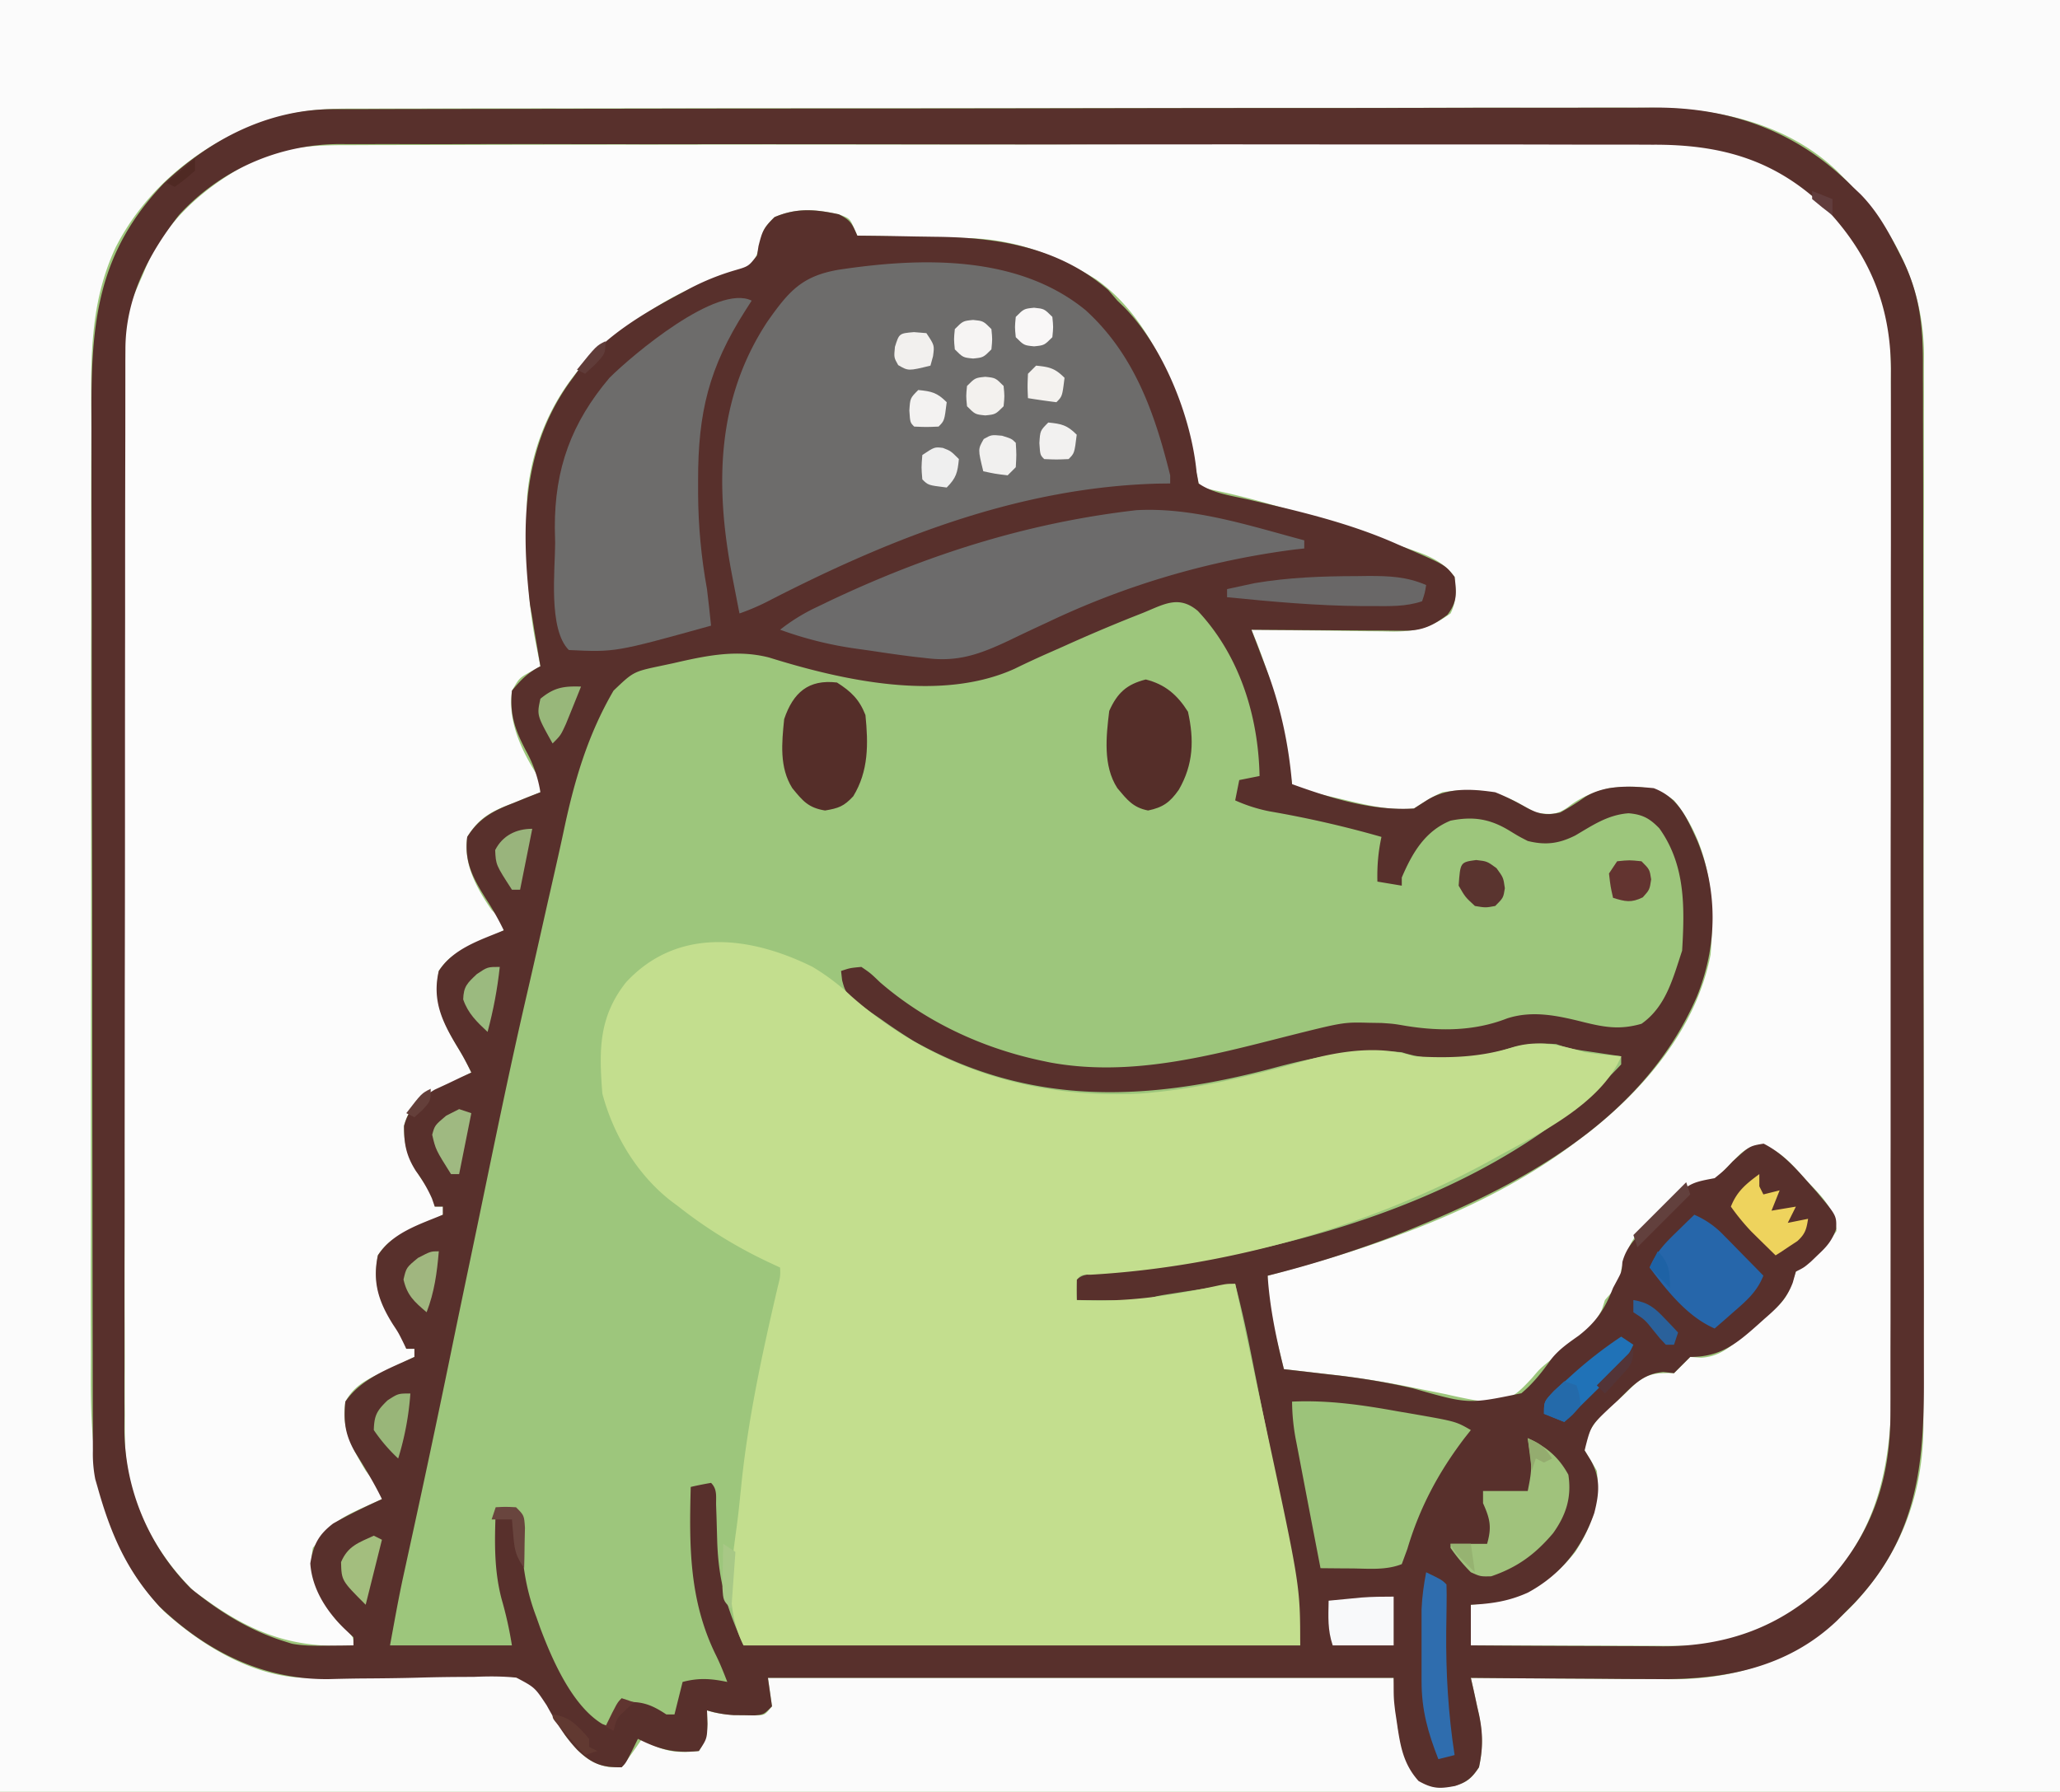
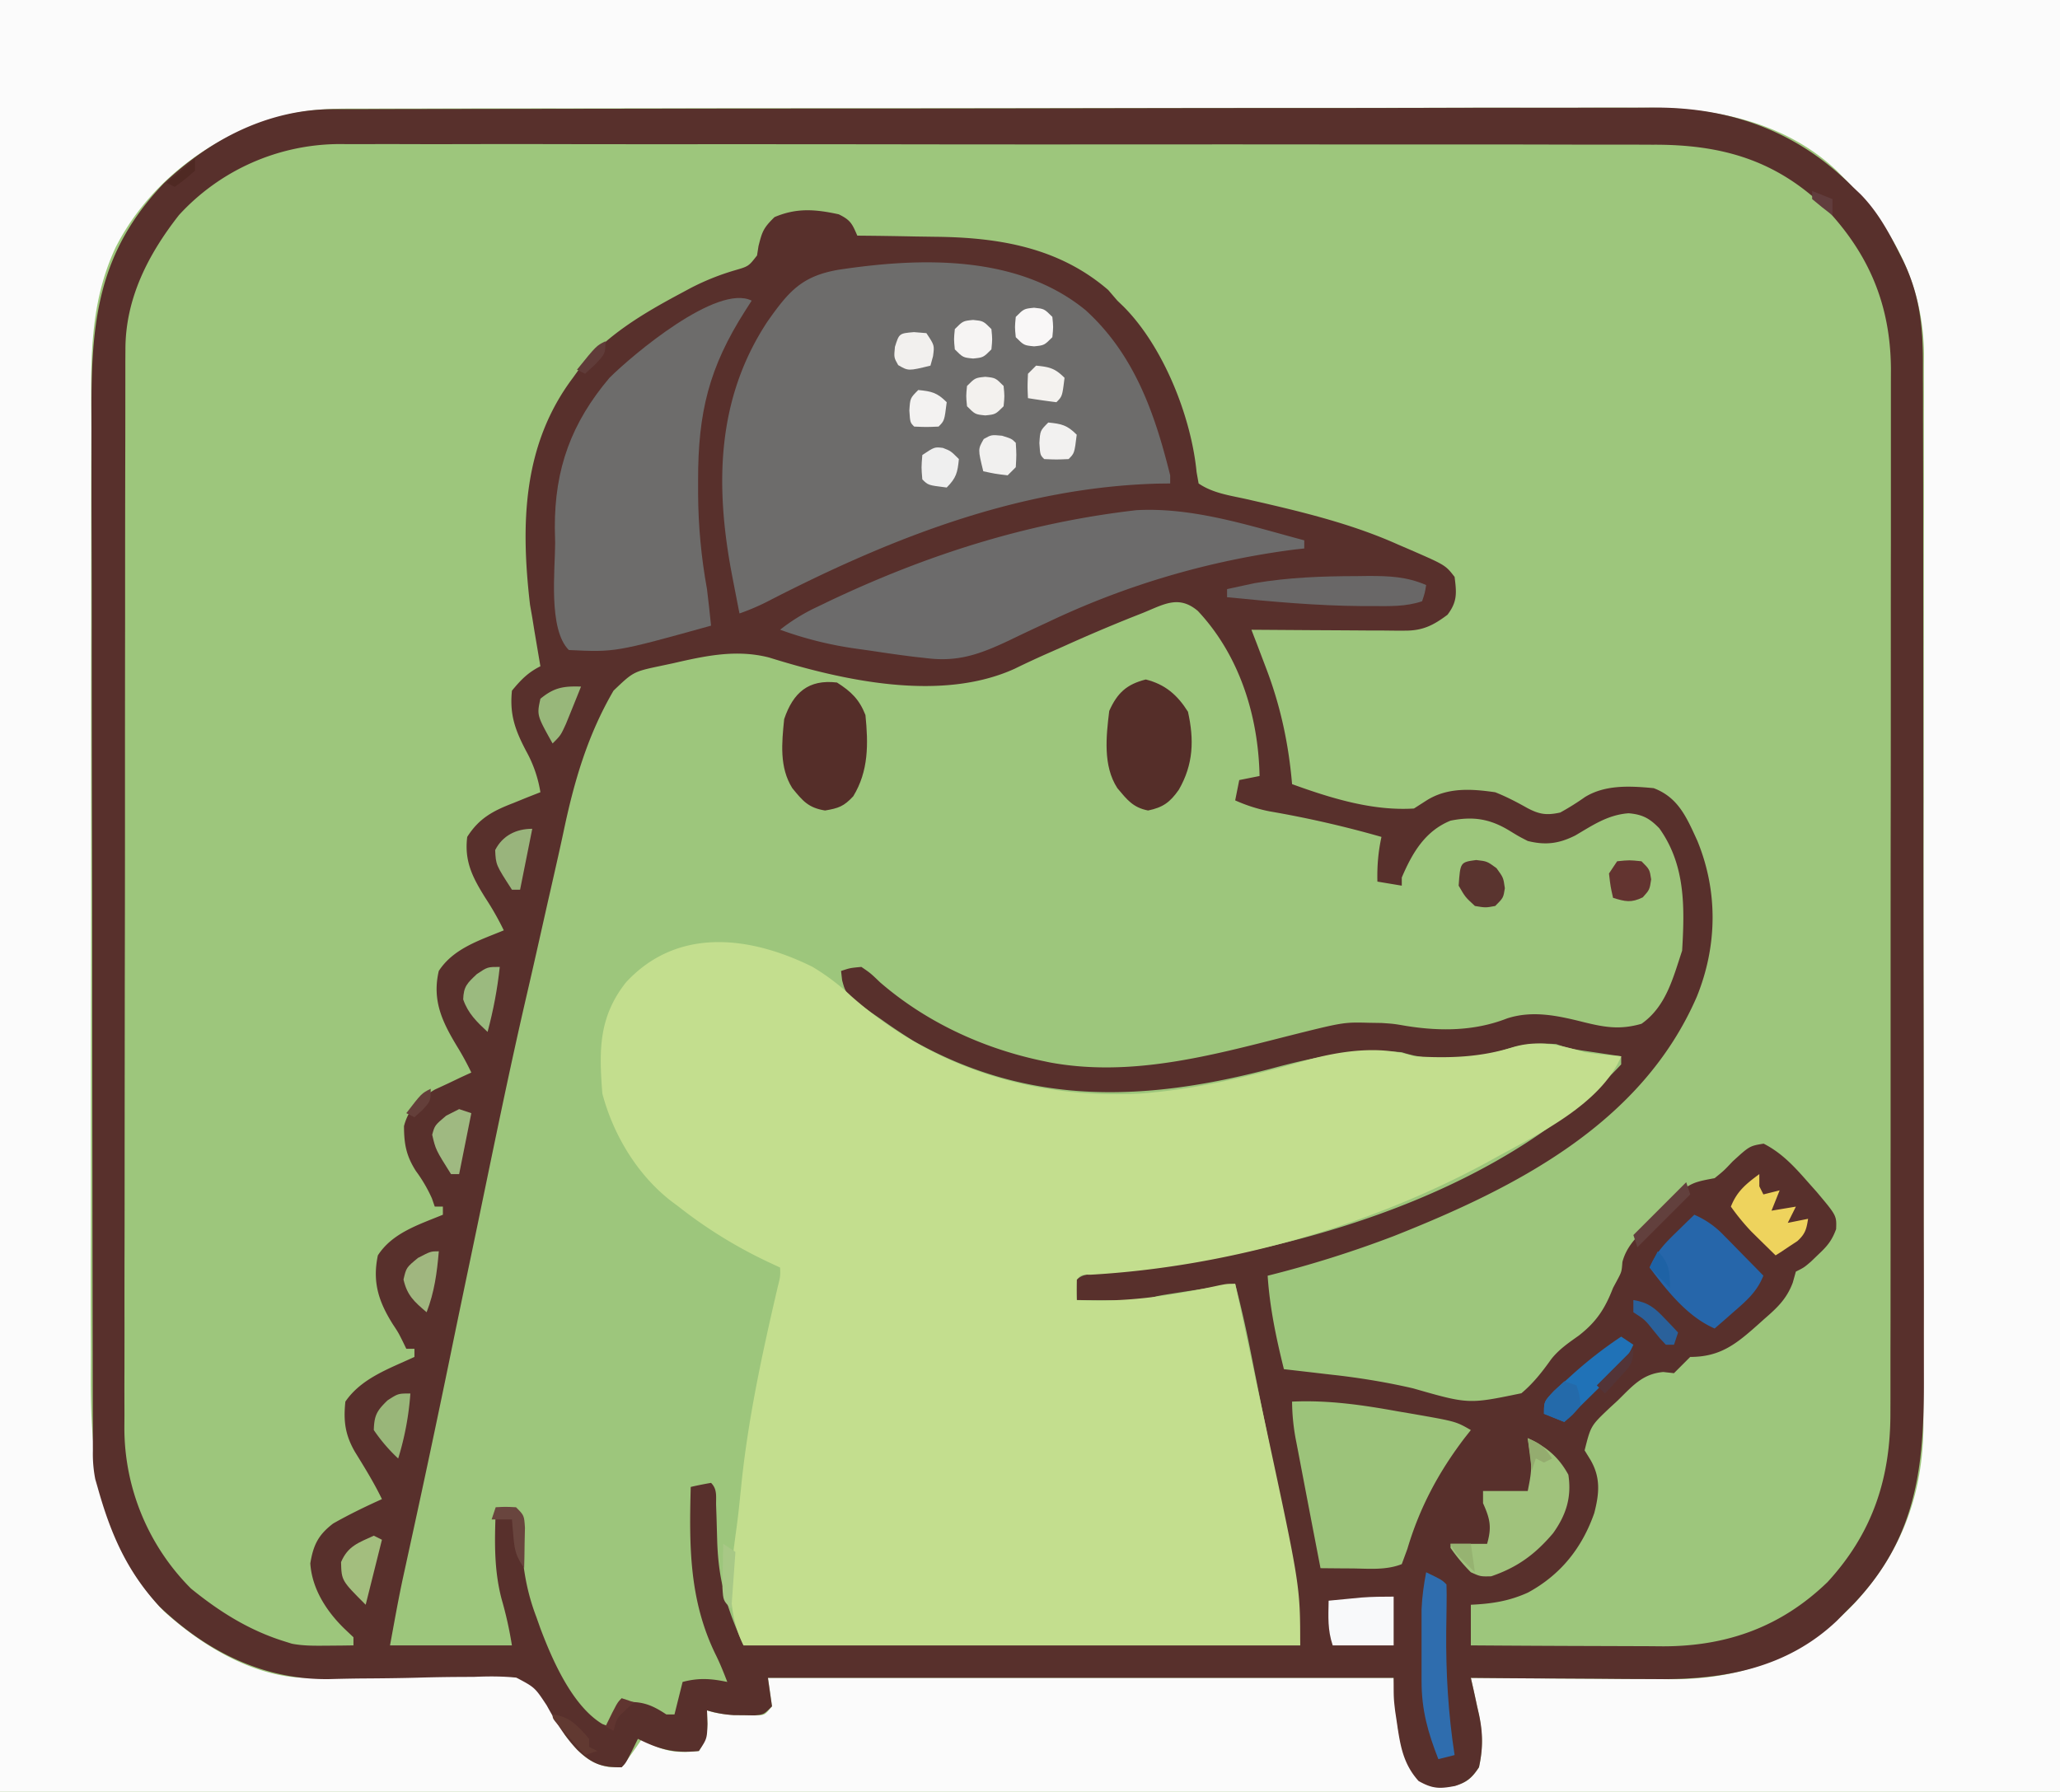
<svg xmlns="http://www.w3.org/2000/svg" display="block" viewBox="0 0 507 441">
  <defs>
    <filter id="a" color-interpolation-filters="sRGB">
      <feColorMatrix type="saturate" values="1" />
    </filter>
  </defs>
  <path fill="#9DC67C" d="M0 0h507v441H0V0z" />
-   <path fill="#FCFCFC" d="m86.95 35.73 4.3-.02 11.76-.02 12.7-.02a14462.09 14462.09 0 0 1 45.13-.05 46258.68 46258.68 0 0 1 57.42-.04h6.25c16.73 0 33.45-.04 50.18-.07 17.19-.04 34.37-.06 51.56-.06 9.64 0 19.29-.01 28.93-.04 8.21-.02 16.43-.03 24.64-.02 4.19.01 8.37.01 12.56-.01 3.84-.02 7.68-.02 11.52 0l6.09-.03c13.5.12 25.57 3.82 36 12.65l2.11 1.73c10.03 9.08 15.9 21.8 17.18 35.17.1 3 .13 5.96.11 8.95l.02 3.43c.02 3.75.01 7.5 0 11.26l.03 8.11c.02 6.57.03 13.13.03 19.7a9816.62 9816.62 0 0 0 .01 20.65v2.33c.03 14.5.02 29.01.02 43.52 0 13.24.01 26.48.05 39.73.03 13.62.05 27.25.04 40.88 0 7.64 0 15.28.03 22.92.02 6.5.02 13 0 19.5l.01 9.94c.11 20.9-1.52 38.34-16.32 54.43-9.87 9.34-22.66 14.9-36.23 14.86h-3.45a4825344.28 4825344.28 0 0 0-7.5-.02 5132 5132 0 0 1-9.97-.02l-10.2-.02L362 405v-10l2.3-.23c9.96-1.26 17.12-4.85 23.41-12.79 4.07-6.27 6.17-12.54 5.29-19.98-.98-1.68-1.98-3.35-3-5 .4-6.53 5.48-9.83 10-14l1.72-1.7c3.52-3.28 5.6-3.4 10.28-3.3l4-4 2.69.19c5.35-.3 8.37-3.76 12.3-7.19l2.77-2.3c5.84-4.82 5.84-4.82 8.24-11.7 1.77-1.91 1.77-1.91 3.93-3.62 2.62-2.1 4.18-3.55 6.07-6.38-.45-5.77-3.89-8.73-7.69-12.75l-1.86-2.07c-2.76-2.96-4.79-4.92-8.6-6.4-3.92.3-5.16 1.79-7.85 4.6-4.38 4.53-4.38 4.53-7.93 5.05-4.24.79-6.36 3.23-9.2 6.26l-1.55 1.57c-5.92 5.82-5.92 5.82-8.32 13.3 0 3.5-1.79 4.83-4 7.44l-.73 2.3c-1.8 3.83-4.58 5.88-7.84 8.51l-3.56 2.96-1.9 1.52c-2.06 1.71-2.06 1.71-3.95 3.94-3.2 3.44-5.35 5.66-10.16 5.99-3.72-.46-7.28-1.18-10.93-2.03l-3.95-.8-6.04-1.21a226.3 226.3 0 0 0-19.82-3l-3.11-.36L316 337c-.68-2.7-1.34-5.41-2-8.12l-.58-2.3c-1.04-4.3-1.65-8.13-1.42-12.58l1.6-.42c25.62-6.83 53.12-16.34 74.4-32.58l2.8-2.1c14.1-11.04 26.68-25.82 30.2-43.9 1.17-13.4-.14-27.23-9-38-5.15-3.82-9.81-3.65-16-3-3.8.93-7.04 2.24-10.13 4.69-2.87 2-4.4 1.82-7.87 1.31-1.54-.8-3.06-1.64-4.57-2.5-6.04-3.2-11.71-3.5-18.43-2.5-2.57 1.1-4.64 2.49-7 4-6.35.6-12.22-.98-18.38-2.44l-3.06-.7c-7.42-1.72-7.42-1.72-8.56-2.86-.3-1.87-.57-3.75-.82-5.62A135.34 135.34 0 0 0 308 155l3.74.06c4.6.08 9.21.12 13.82.16l5.96.08c2.87.05 5.74.07 8.6.1l2.68.05c5.9 0 9.36-1 14.2-4.45 1.54-3.1 1.29-5.6 1-9-3.29-4.55-8.1-5.8-13.2-7.56-.8-.3-1.62-.58-2.45-.88a645.59 645.59 0 0 0-9.6-3.33 361.05 361.05 0 0 0-17.25-5.3l-2.69-.77a197.62 197.62 0 0 0-15.12-3.73C296 120 296 120 295 119c-.44-2.08-.85-4.16-1.24-6.25-3.32-15.76-10.3-34.4-24-44-10.14-6.22-20.29-9.97-32.2-10.16l-2.31-.06-7.24-.15-4.95-.12c-4.02-.1-8.04-.18-12.05-.26l-.84-1.92c-1.04-2.32-1.04-2.32-3.73-3.33-5.72-1.25-10.34-1.64-15.8.69-2.81 2.74-2.94 3.39-3.7 7-.66 2.4-.66 2.4-1.93 4.56-3.05 1.69-6.08 2.7-9.39 3.77-9.6 3.28-17.88 8.76-25.61 15.23l-3.13 2.31c-10 9.35-15.98 22.3-17.15 35.88-.09 3.23-.09 6.45-.04 9.69l.03 3.43c.12 8.05.68 15.8 2.29 23.7l.56 2.85.44 2.14-2.38 1.31c-2.84 1.58-2.84 1.58-4.62 4.7-1.17 7.85 2.7 15.56 7 22v3l-2.93 1.13-3.82 1.55-1.93.74c-4.31 1.78-6.9 3.56-9.32 7.57-1.07 6.58 2.36 12.76 6 18l1.66 1.63C124 227 124 227 124 229l-3 1.43-3.88 1.88-1.97.94c-3.35 1.64-5.04 2.59-7.15 5.75-1.62 8.35 1.72 14.07 6 21 .68 1.33 1.35 2.66 2 4l-2.74 1.4-3.58 1.85-3.55 1.83c-3.55 2.18-5.56 3.83-6.67 7.9-.27 6.56 2.27 10.46 6 15.74C107 295 107 295 107 297h2v2l-3 1.43-3.88 1.88-1.97.94c-3.35 1.64-5.04 2.59-7.15 5.75-1.37 7.18.58 11.97 4.59 17.87 1.4 2.13 1.4 2.13 2.4 5.13h2v2l-2.95 1.4-3.86 1.85-1.94.91c-3.65 1.78-6.26 3.24-8.24 6.84-1.06 6.62 1.69 11.47 5 17 1.3 1.7 2.62 3.37 4 5v2l-2.45 1.1C82.9 374 82.9 374 77 381c-1.2 6.54.82 10.2 4.3 15.7 1.66 2.38 1.66 2.38 3.9 4.47C87 403 87 403 87 405c-14.3.83-24.41-2.73-36-11l-3.25-2.31c-10.12-9.89-16.66-22.94-17.01-37.12-.01-2.05-.02-4.1-.01-6.16l-.02-3.44v-11.4l-.03-8.18-.02-19.9-.01-16.2a36858.48 36858.48 0 0 1-.02-48.46v-2.5c0-13.38-.02-26.76-.05-40.14-.03-13.76-.04-27.51-.04-41.27 0-7.72 0-15.43-.03-23.15-.02-6.57-.02-13.14 0-19.71 0-3.35 0-6.7-.02-10.04-.1-25.68-.1-25.68 4.5-36.02l.95-2.3c5.3-12.42 16.15-21.09 28-26.91 7.74-2.98 14.77-3.08 23-3.06z" />
  <path fill="#FBFBFB" d="M0 0h507v441H0V0zm68 29-2.8.82c-15.48 5.33-29.15 16.23-36.68 30.95-6.8 14.47-6.1 28.96-6.05 44.64l-.03 8.32c-.02 6.73-.02 13.45-.01 20.18v18.78l-.01 4.77c-.02 14.86-.01 29.73 0 44.6.02 13.56 0 27.13-.02 40.7a15009.36 15009.36 0 0 0-.03 46.65v2.36c0 5.45 0 10.91-.02 16.37a3330 3330 0 0 0 0 19.99c.02 3.4.02 6.78 0 10.18-.1 22.06 2.1 41.46 17.97 58.27 9.83 8.88 22.85 16.74 36.4 16.42l3.5-.07 3.76-.07 9.96-.06c3.47-.02 6.93-.06 10.4-.15 22.46-.57 22.46-.57 27.77 2.62 3.51 3.36 5.1 7.24 6.89 11.73 3.09 4 5.79 7.14 10.94 7.94l3.06.06c1.74-2.3 3.4-4.6 5-7l2.5 1.5c4.34 1.86 6.82 1.97 11.5 1.5 2.43-3.64 2.16-5.71 2-10l1.68.49c2.54.56 4.85.68 7.44.7l2.64.04c2.44-.01 2.44-.01 4.24-2.23l-1-7h154l1 12c.97 4.92 2 8.93 5 13 3.42 2.28 5.08 2.18 9.06 1.53 3-.82 4.24-1.94 5.94-4.53 1.18-5.43.78-9.63-.44-14.94l-.45-2.07c-.36-1.67-.73-3.33-1.11-4.99l2.2.02a7083.52 7083.52 0 0 0 31.26.21c4.08.04 8.16.05 12.24.06l3.8.05c17.36 0 31.45-5.37 43.8-17.55 12.51-12.96 18.19-27.83 18.09-45.8l.01-3.52c.02-3.19.01-6.38 0-9.57l.02-10.35c.02-6.75.02-13.5.02-20.24V282.7c.02-14.9.02-29.8 0-44.7 0-13.6 0-27.22.03-40.83l.03-41.99.01-23.55c.02-6.68.02-13.36 0-20.04v-10.21c.02-3.7 0-7.4 0-11.1l.02-3.22C473.36 69.95 465.88 55.9 454 44l-1.93-1.97c-12.96-12.28-30.62-15.66-47.84-15.52l-4.27-.02c-3.86-.01-7.72 0-11.58.02h-12.55c-8.17-.02-16.34 0-24.51.01-9.53.02-19.05.02-28.58.02-17 0-33.98.02-50.98.05-16.48.03-32.96.04-49.44.04h-6.15a54887.94 54887.94 0 0 0-76.26.04 11534.4 11534.4 0 0 0-36.62.04c-3.78 0-7.55 0-11.33.02h-6.02c-6.35.03-11.88.37-17.94 2.27z" />
  <path fill="#58302C" d="m0 0 3.63-.01h3.96l4.23-.01 11.6-.02 12.52-.02L66.18-.1l14.25-.02a76692.54 76692.54 0 0 1 59.7-.04h3.08c16.49-.01 32.98-.04 49.46-.07 16.95-.03 33.89-.05 50.83-.05 9.5 0 19.02-.01 28.52-.04 8.1-.02 16.2-.03 24.3-.02 4.13 0 8.25 0 12.38-.02h11.37l6-.03c18.57.13 34.72 6.23 47.88 19.52l1.9 1.8c4.12 4.21 6.76 8.99 9.41 14.2l1.02 2.02c4.14 8.52 4.96 16.26 4.94 25.63v3.5c.02 3.2.02 6.4.02 9.59a8850.56 8850.56 0 0 1 .04 30.62l.01 16.48.03 46.8v5.09c0 13.62.02 27.24.04 40.86.03 14 .05 28.01.05 42.02 0 7.85 0 15.7.02 23.56.02 6.7.02 13.38.01 20.07l.01 10.23c.1 21.86-1.45 39.67-17.22 56.25l-2.28 2.28-1.94 1.97c-12.34 11.7-27.93 14.53-44.36 14.33l-3.98-.02c-3.46 0-6.9-.04-10.36-.07l-10.62-.06c-6.91-.03-13.83-.08-20.74-.15l.69 3.04c.3 1.34.58 2.68.87 4.03l.46 1.99c.97 4.58 1 8.3-.02 12.94-1.68 2.56-2.95 3.67-5.87 4.6-3.8.74-5.57.72-9-1.22-3.7-4.12-4.47-8.5-5.26-13.88l-.5-3.34c-.37-3.16-.37-3.16-.37-8.16h-154l1 7c-2 2-2 2-4.24 2.23-.87 0-1.74-.02-2.64-.04l-2.61-.02a28.8 28.8 0 0 1-6.51-1.17l.12 3.32c-.12 3.68-.12 3.68-2.12 6.68-5.96.61-9.69-.34-15-3l-1.44 2.94c-1.56 3.06-1.56 3.06-2.56 4.06-4.93.1-7.36-.9-10.94-4.3-3.18-3.4-5.26-6.85-7.49-10.91-2.92-4.43-2.92-4.43-7.48-6.85-3.5-.35-6.84-.34-10.36-.19l-3.85.02c-3.36.02-6.72.08-10.08.18-4.72.13-9.43.17-14.15.2-2.5.03-5 .08-7.5.15-16.21.27-30.19-6.71-41.84-17.8-8.15-8.78-12.14-18.15-15.31-29.5l-.55-1.9a32.28 32.28 0 0 1-.59-6.98l-.01-3v-3.28l-.01-3.5-.02-9.6-.02-10.37-.04-25.02-.01-11.8a52518.2 52518.2 0 0 1-.05-49.42v-2.55c0-13.65-.03-27.3-.07-40.95-.03-14.02-.05-28.04-.05-42.07 0-7.87-.01-15.73-.04-23.6-.02-6.7-.03-13.41-.02-20.12l-.01-10.25c-.11-22.46 1.62-39.52 17.8-56.46C-30.21 7.36-16.1.03 0 0zm-38.05 26.13c-7.55 9.65-13.12 20.49-13.13 32.95l-.02 2.95v3.22a27067898.07 27067898.07 0 0 0-.01 14.89l-.02 8.2a18058.47 18058.47 0 0 0-.03 36.2c-.02 12.86-.03 25.71-.03 38.57v12.51c0 13.42-.02 26.84-.05 40.26l-.04 41.36c0 7.74 0 15.48-.02 23.21-.02 6.6-.02 13.18-.01 19.77l-.01 10.08c-.02 3.65-.01 7.3 0 10.95l-.02 3.19a55.97 55.97 0 0 0 16.39 39.7c6.99 5.69 14.32 10.3 23 13l1.85.58c2.99.57 5.86.5 8.9.48l3.54-.03 2.7-.04v-2l-2.18-2.06c-4.44-4.31-8.02-9.83-8.44-16.12.75-4.58 2-7.05 5.63-9.82 3.9-2.21 7.9-4.15 12-6-1.95-4.05-4.3-7.83-6.66-11.66-2.4-4.18-2.84-7.56-2.34-12.34 3.95-5.78 10.81-8.12 17-11v-2h-2l-.84-1.74c-1.12-2.25-1.12-2.25-2.45-4.26-3.52-5.59-5.1-10.4-3.71-17 3.58-5.55 10.08-7.56 16-10v-2h-2l-.69-2a35.8 35.8 0 0 0-3.94-6.75c-2.4-3.76-2.93-6.66-2.94-11.07 1.14-4.39 3.78-6.7 7.58-8.98l3.24-1.5 3.26-1.56 2.49-1.14a68.63 68.63 0 0 0-3.51-6.44c-3.7-6.13-6.17-11.34-4.5-18.56 3.59-5.55 10.09-7.56 16-10a70.69 70.69 0 0 0-4.5-7.93c-3.13-5-5.25-9-4.5-15.07 2.91-4.59 6.33-6.4 11.26-8.3l1.97-.8c1.58-.65 3.18-1.27 4.78-1.9a30.8 30.8 0 0 0-3.5-10.12c-2.7-5.15-4.11-8.96-3.5-14.88 2.17-2.63 3.94-4.47 7-6l-.4-2.37-.54-3.19-.53-3.13-.53-3.3-.55-3.13c-2.32-19.87-1.85-39.4 10.55-55.88l1.36-1.9c6.53-8.44 16.06-14.02 25.33-18.97l2.08-1.12a60.3 60.3 0 0 1 11.14-4.49c3.33-.97 3.33-.97 5.41-3.64l.36-2.31c.9-3.56 1.19-4.44 3.94-7.13 5.47-2.33 10.09-1.93 15.81-.69 2.96 1.45 3.3 2.35 4.57 5.25l3 .03c3.75.04 7.5.1 11.24.18l4.82.07c15.55.14 30.47 2.55 42.69 13.1l2.25 2.62 1.56 1.5c9.78 9.84 16.62 27.07 17.94 40.7l.5 2.8c3.44 2.36 7.6 2.94 11.62 3.82 12.68 2.89 25.47 5.85 37.38 11.18l2.93 1.26c8.82 3.84 8.82 3.84 11.07 6.74.5 3.96.7 6.09-1.75 9.32-3.52 2.64-6.13 3.94-10.56 3.91h-2.55l-2.72-.03h-2.81a6534.6 6534.6 0 0 0-14.88-.09l-14.73-.1c.4 1.07.82 2.14 1.25 3.25a18582.3 18582.3 0 0 1 2.45 6.45c3.49 9.2 5.47 18.5 6.3 28.3 9.53 3.45 19.76 6.64 30 6l3.12-2c5.16-3.24 11.02-2.85 16.88-2 2.77 1.1 5.26 2.4 7.86 3.86 3 1.6 4.8 1.86 8.14 1.13a63.34 63.34 0 0 0 6.07-3.8c5.04-3.11 11.2-2.74 16.93-2.2 6.1 2.31 8.14 7.28 10.74 12.94 5.14 12.52 4.92 25.93-.13 38.4-13.56 31.22-44.42 46.96-74.52 58.89a270.8 270.8 0 0 1-31.1 9.78c.52 7.88 2.1 15.34 4 23l1.73.2 5.29.61c2.1.25 4.21.5 6.32.73 6.25.75 12.35 1.77 18.48 3.19 13.6 3.9 13.6 3.9 26.63 1.2 2.9-2.43 5.12-5.26 7.3-8.33 1.91-2.45 4.3-4.07 6.82-5.86 4.37-3.4 6.46-6.64 8.44-11.75l1.03-1.92c1.09-2.06 1.09-2.06 1.27-4.45.98-3.7 3.3-5.94 5.88-8.63l1.43-1.53c8.66-9.22 8.66-9.22 15.39-10.47 2.3-1.86 2.3-1.86 4.43-4.12 4.17-3.81 4.17-3.81 7.63-4.38 4.55 2.33 7.6 5.7 10.94 9.5l2.1 2.36c4.93 5.86 4.93 5.86 4.8 9.18-1.03 2.8-2.17 4.18-4.34 6.21l-1.87 1.8c-1.7 1.45-1.7 1.45-3.7 2.45l-.76 2.72c-1.5 4-3.83 6.18-6.98 8.91l-1.56 1.4c-5.4 4.81-9.3 7.97-16.7 7.97l-4 4-2.63-.29c-5.13.45-7.6 3.48-11.18 6.98l-2.06 1.9c-4.6 4.36-4.6 4.36-6.12 10.41l1.43 2.32c2.57 4.4 2.17 8.34.95 13.1-3 8.6-8.29 15.22-16.32 19.58-4.7 2.13-8.93 2.76-14.06 3v10a6373.48 6373.48 0 0 0 31.97.16l11.68.04 3.64.03c15.73 0 29.1-4.78 40.52-15.84 11.1-12.1 15.5-25.58 15.45-41.78l.01-3.43V306l.02-8.13.01-19.78v-18.41l.01-4.67v-43.65c0-13.3 0-26.6.03-39.9.02-13.66.02-27.33.02-41 0-7.67 0-15.33.02-23V67.04l.01-3.14c-.11-15.67-5.36-28.2-16.1-39.54-12.31-11.94-25.74-15.7-42.63-15.61l-4.31-.02h-11.77L295.8 8.7a6889 6889 0 0 0-24.9-.01h-23.15l-5.86-.01c-18.3-.02-36.6-.01-54.9 0-16.74.01-33.47 0-50.2-.03-17.2-.02-34.4-.03-51.6-.02-9.64 0-19.29 0-28.94-.02-8.21-.02-16.42-.02-24.64 0-4.18.01-8.37.01-12.56 0a1333 1333 0 0 0-11.52 0c-2.03.01-4.07 0-6.1-.02a53.8 53.8 0 0 0-39.48 17.53zm236.94 98-2.41.95a408.75 408.75 0 0 0-16.84 7.18l-4.53 2c-2.52 1.13-5 2.28-7.48 3.5-18.19 8.22-42.13 2.91-60.41-2.79-8.06-2.06-15.62-.42-23.58 1.41l-2.96.63c-6.83 1.44-6.83 1.44-11.73 6.12-6.43 11.04-9.73 22.43-12.33 34.85-.9 4.2-1.85 8.39-2.8 12.57l-.45 1.99-.46 2-2.28 10.14c-.96 4.27-1.93 8.55-2.92 12.82-4.42 19.02-8.3 38.17-12.27 57.3l-1.97 9.43c-1.64 7.82-3.27 15.65-4.87 23.48a3699 3699 0 0 1-9.94 46.77l-.98 4.5-.44 2c-1.24 5.7-2.24 11.4-3.3 17.15h30a93.17 93.17 0 0 0-2.55-11.44c-1.88-7.24-1.71-14.13-1.44-21.56 1.67-.04 3.33-.04 5 0 1.9 1.9 1.27 5.4 1.37 7.94.36 6.42 1.34 12.05 3.63 18.06l1 2.82c2.95 7.81 7.86 19.1 15.28 23.55l1.72.63 3-6c4.73-.33 7.08.4 11 3h2l2-8c3.98-1.05 6.98-.84 11 0-.9-2.32-1.8-4.61-2.92-6.84-6.48-13.32-6.47-26.7-6.08-41.16a88.4 88.4 0 0 1 5-1c1.61 1.61 1.18 3.4 1.25 5.63l.1 2.89.17 6c.35 9.86 2.35 16.2 6.48 25.48h137a638.52 638.52 0 0 0-8.96-56.14 4716.32 4716.32 0 0 1-2.98-14.87l-.54-2.68a295.6 295.6 0 0 0-3.52-15.3l-9.25 1.43-2.65.4-2.55.4-2.35.37c-2.19.36-2.19.36-4.24.93-3.36.79-6.79.56-10.21.52h-2.26l-5.5-.06a99.98 99.98 0 0 1 0-5c1.69-1.68 3.86-1.34 6.12-1.54 43.87-4.02 96.83-18.14 127.89-51.46v-2l-2.74-.4-3.57-.54-3.55-.52c-3.14-.54-3.14-.54-6.14-1.54-4.81-.34-8.4.03-13 1.5-7.54 2.25-17.46 3.01-25 .5-11.3-.9-21.16 1.07-32 4-31 8.18-59.61 9.3-88.13-6.76a143.3 143.3 0 0 1-7.87-5.24l-2.64-1.82c-6.17-4.47-6.17-4.47-7.1-7.89l-.26-2.29c2.21-.74 2.21-.74 5-1 2.23 1.52 2.23 1.52 4.62 3.81 11.2 9.68 24.95 16.08 39.38 19.2l2.38.5c19.94 3.68 39.44-1.63 58.62-6.5 13.65-3.42 13.65-3.42 19.94-3.26l3.09.05c2.97.2 2.97.2 5.9.7 8.49 1.38 16.95 1.32 24.98-1.82 6.28-2.04 12.48-.68 18.72.88 5.34 1.32 9.05 1.96 14.37.44 6.06-4.26 7.75-11.26 10-18 .63-10.66.85-21.08-5.62-30.12-2.4-2.47-4.14-3.41-7.57-3.7-5.1.38-8.79 2.93-13.11 5.47-4.04 2.02-7.32 2.44-11.7 1.35-2.2-1.13-2.2-1.13-4.44-2.5-4.85-2.96-8.97-3.62-14.56-2.5-6.28 2.55-9.43 7.97-12 14v2l-6-1c-.09-3.84.19-7.25 1-11a260.33 260.33 0 0 0-27.54-6.29 38.97 38.97 0 0 1-8.46-2.7l1-5 5-1c-.3-14.78-4.92-29.68-15.19-40.63-4.83-4.09-8.56-1.48-13.87.62z" filter="url(#a)" transform="translate(82.05 26.87)" />
-   <path fill="#C3DE8E" d="M200 238a55.29 55.29 0 0 1 9.5 7.19c19.89 17.59 44.6 25.28 70.84 24 13.77-.98 27.62-4.3 40.86-8.11 8.34-2.37 18.4-3.88 26.8-1.08 8.62.51 16.32.3 24.6-2.32 6.16-1.74 11.38-.48 17.4 1.32 3 .44 5.99.74 9 1-4.94 11.78-20.44 19.17-31 25l-2.29 1.26c-29.23 15.8-64.15 25.62-97.28 27.5-2.38-.03-2.38-.03-3.43 1.24a99.98 99.98 0 0 0 0 5c12.17.62 23.22-1.04 35.1-3.63 1.9-.37 1.9-.37 3.9-.37 1.58 7.32 3.15 14.65 4.71 21.97.95 4.46 1.92 8.91 2.88 13.36C320 390.43 320 390.43 320 405H183c-5.18-10.36-2.62-21.1-1.3-32.3.3-2.71.58-5.43.85-8.14 1.74-16.21 5.16-31.92 8.86-47.78.66-2.63.66-2.63.59-4.78l-2.68-1.25A114.55 114.55 0 0 1 167 297l-1.99-1.49c-8.28-6.52-14.06-16.2-16.76-26.32-.83-10.59-.95-18.81 5.81-27.38 12.7-13.76 30.68-11.39 45.94-3.81z" />
+   <path fill="#C3DE8E" d="M200 238a55.29 55.29 0 0 1 9.5 7.19c19.89 17.59 44.6 25.28 70.84 24 13.77-.98 27.62-4.3 40.86-8.11 8.34-2.37 18.4-3.88 26.8-1.08 8.62.51 16.32.3 24.6-2.32 6.16-1.74 11.38-.48 17.4 1.32 3 .44 5.99.74 9 1-4.94 11.78-20.44 19.17-31 25l-2.29 1.26c-29.23 15.8-64.15 25.62-97.28 27.5-2.38-.03-2.38-.03-3.43 1.24a99.98 99.98 0 0 0 0 5c12.17.62 23.22-1.04 35.1-3.63 1.9-.37 1.9-.37 3.9-.37 1.58 7.32 3.15 14.65 4.71 21.97.95 4.46 1.92 8.91 2.88 13.36C320 390.43 320 390.43 320 405H183c-5.18-10.36-2.62-21.1-1.3-32.3.3-2.71.58-5.43.85-8.14 1.74-16.21 5.16-31.92 8.86-47.78.66-2.63.66-2.63.59-4.78l-2.68-1.25A114.55 114.55 0 0 1 167 297l-1.99-1.49c-8.28-6.52-14.06-16.2-16.76-26.32-.83-10.59-.95-18.81 5.81-27.38 12.7-13.76 30.68-11.39 45.94-3.81" />
  <path fill="#6D6C6B" d="M267.2 76.36c11.97 10.9 17 25.3 20.8 40.64v2l-3.06.04c-33.92.94-65.18 13.22-95.01 28.48A56.13 56.13 0 0 1 182 151a2384.55 2384.55 0 0 1-1.85-9.52c-4.17-21.85-3.88-43.31 8.8-62.43 5.2-7.37 8.4-11.08 17.36-12.64 20.28-3.07 44.16-3.77 60.89 9.95z" />
  <path fill="#6D6C6B" d="m185 74-1.6 2.5c-8.94 14.01-11.6 25.07-11.59 41.69v3.34c.06 8.03.76 15.57 2.19 23.47.38 3 .69 6 1 9-23.57 6.55-23.57 6.55-35 6-5.12-5.12-3.37-19.76-3.37-26.38l-.08-3.7c-.05-14.6 4.11-25.87 13.45-36.92 5.54-5.53 26.5-23.25 35-19z" />
  <path fill="#6C6B6B" d="M279.65 125.58c14.02-.78 27.93 3.84 41.35 7.42v2l-2.36.26a200.64 200.64 0 0 0-60.93 17.97c-3.2 1.47-6.37 2.97-9.53 4.5-7.07 3.32-12.4 5.25-20.18 4.27l-3.16-.35c-3.47-.43-6.93-.93-10.4-1.46l-3.54-.5A91.25 91.25 0 0 1 192 155a46.09 46.09 0 0 1 8.86-5.49c.94-.45 1.89-.9 2.86-1.38 24.39-11.59 49-19.44 75.93-22.55z" />
  <path fill="#9CC37A" d="M318 345c8.88-.4 17.21.8 25.94 2.38l3.94.67c10.43 1.83 10.43 1.83 14.12 3.95l-1.54 1.95c-6.4 8.41-11.07 17.14-14.08 27.3L345 385c-3.89 1.54-8.13 1.11-12.25 1.06l-2.26-.01L325 386a8865.24 8865.24 0 0 1-5.47-28.52l-.46-2.39A52.37 52.37 0 0 1 318 345z" />
  <path fill="#552E29" d="M206 168c3.49 2.22 5.5 4.17 7 8 .72 7.14.79 13.78-3 20-2.32 2.48-3.58 2.93-6.94 3.5-4.11-.67-5.46-2.32-8.06-5.5-3.22-5.13-2.59-11.18-2-17 2.21-6.52 5.98-9.84 13-9zm76-.75c4.77 1.2 7.77 3.8 10.38 7.94 1.54 6.93 1.34 12.95-2.24 19.18-2.16 3.1-3.9 4.37-7.58 5.13-3.72-.73-5.16-2.64-7.56-5.5-3.57-5.5-2.76-12.75-2-19 1.98-4.44 4.3-6.57 9-7.75z" />
  <path fill="#2666AA" d="M417 299a22.02 22.02 0 0 1 7.23 5.04l1.74 1.76 1.78 1.82 1.82 1.86c1.48 1.5 2.96 3 4.43 4.52-1.55 3.88-4 6.03-7.13 8.75l-2.75 2.42L422 327c-6.7-2.91-11.7-9.27-16-15 1.54-3.68 3.78-5.99 6.63-8.75l2.47-2.42L417 299z" />
  <path fill="#A0C27C" d="M376 354c4.5 2.04 7.62 4.61 10 9 .85 5.53-.54 9.88-3.75 14.38-4.37 5.16-8.77 8.42-15.25 10.62-2.63.06-2.63.06-5-1a44.4 44.4 0 0 1-5-6v-1h9c1.18-4.12.73-6.14-1-10v-3h11c.78-3.91 1.12-5.66.56-9.31L376 354z" />
  <path fill="#696767" d="m333.75 141.81 3.04-.04c5.13 0 9.4.16 14.21 2.23-.31 1.93-.31 1.93-1 4-4.1 1.36-7.9 1.19-12.19 1.18h-2.76C324 149.1 313 148.09 302 147v-2l4.37-.94 2.47-.53c8.28-1.4 16.52-1.71 24.91-1.72z" />
  <path fill="#2F6DAE" d="M351 387c3.88 1.88 3.88 1.88 5 3 .06 1.66.06 3.31.03 4.97l-.04 3.15-.05 3.38c-.1 10.33.49 20.3 2.06 30.5l-4 1c-2.57-6.58-4.13-12.05-4.13-19.18v-17.74c.13-3.1.55-6.03 1.13-9.08z" />
  <path fill="#F8F9FA" d="M343 393v12h-15c-1.28-3.85-1.07-6.95-1-11l5.19-.5 2.92-.28c2.62-.2 5.26-.22 7.89-.22z" />
  <path fill="#EED35D" d="M433 289v3l1 2 4-1-2 5 6-1-2 4 5-1c-.39 2.54-.7 3.73-2.63 5.48l-1.93 1.27-1.94 1.3-1.5.95a1203.7 1203.7 0 0 1-5.96-5.86A55 55 0 0 1 426 297c1.5-3.8 3.76-5.61 7-8z" />
  <path fill="#2072B7" d="m399 329 3 2a23.16 23.16 0 0 1-5.48 7.67l-2.03 2.01-2.12 2.07c-.7.7-1.4 1.4-2.14 2.11L385 350l-5-2c0-3 0-3 2.38-5.52 1.05-.96 2.11-1.91 3.18-2.85l1.66-1.5A103 103 0 0 1 399 329z" />
  <path fill="#5A342F" d="M363.31 211.69c2.69.31 2.69.31 5 2 1.69 2.31 1.69 2.31 2.06 4.94C370 221 370 221 368 223c-2.38.44-2.38.44-5 0-2.38-2.19-2.38-2.19-4-5 .4-5.78.4-5.78 4.31-6.31z" />
  <path fill="#A3BE7E" d="m92 378 2 1-4 16c-5.95-5.95-5.95-5.95-6.06-10.5 1.67-3.93 4.23-4.75 8.06-6.5z" />
  <path fill="#99B679" d="M101 343a71.23 71.23 0 0 1-3 16 40.77 40.77 0 0 1-6-7c.1-3.62.75-4.76 3.38-7.31C98 343 98 343 101 343z" />
  <path fill="#9BBA7F" d="M123 238c-.59 5.5-1.57 10.65-3 16-2.63-2.46-4.82-4.55-6-8 .1-3.21 1-4 3.38-6.25C120 238 120 238 123 238z" />
  <path fill="#9FB981" d="m113 273 3 1-3 15h-2c-3.77-6-3.77-6-4.63-9.69.63-2.31.63-2.31 3.44-4.69L113 273z" />
  <path fill="#633430" d="M398 212c3-.31 3-.31 6 0 2 2 2 2 2.38 4.44-.38 2.56-.38 2.56-2.07 4.44-2.88 1.4-4.3 1.04-7.31.12-.63-2.81-.63-2.81-1-6l2-3z" />
  <path fill="#99B47C" d="m131 204-3 15h-2c-3.96-6.12-3.96-6.12-4.13-9.75 1.79-3.56 5.16-5.25 9.13-5.25z" />
  <path fill="#A0B67F" d="M108 308c-.45 5.27-1.08 10.02-3 15-3.03-2.58-4.8-4.12-5.69-8.06.69-2.94.69-2.94 3.56-5.31C106 308 106 308 108 308z" />
  <path fill="#98B77A" d="M143 169a1140.54 1140.54 0 0 1-3.71 9.18C138 181 138 181 136 183c-3.88-6.95-3.88-6.95-3-11 3.38-2.8 5.73-3.14 10-3z" />
  <path fill="#F1F0EF" d="M246.62 107.25C249 108 249 108 250 109c.18 2.94.18 2.94 0 6l-2 2c-3.13-.38-3.13-.38-6-1-1.33-5.43-1.33-5.43.12-7.94 1.88-1.06 1.88-1.06 4.5-.81z" />
  <path fill="#F2F0EE" d="M224.94 81.75 228 82c2 3 2 3 1.63 5.69L229 90c-5.43 1.33-5.43 1.33-7.94-.13-1.06-1.87-1.06-1.87-.8-4.5 1.04-3.31 1.04-3.31 4.68-3.62z" />
  <path fill="#EFEFEF" d="M232.06 110.25C234 111 234 111 236 113c-.33 3.3-.63 4.62-3 7-4.56-.56-4.56-.56-6-2-.25-2.94-.25-2.94 0-6 3-2 3-2 5.06-1.75z" />
  <path fill="#F3F1EE" d="M242.5 92.75C245 93 245 93 247 95c.25 2.5.25 2.5 0 5-2 2-2 2-4.5 2.25C240 102 240 102 238 100c-.25-2.5-.25-2.5 0-5 2-2 2-2 4.5-2.25z" />
  <path fill="#F6F4F3" d="M239.5 78.75C242 79 242 79 244 81c.25 2.5.25 2.5 0 5-2 2-2 2-4.5 2.25C237 88 237 88 235 86c-.25-2.5-.25-2.5 0-5 2-2 2-2 4.5-2.25z" />
  <path fill="#F9F7F7" d="M254.5 75.75C257 76 257 76 259 78c.25 2.5.25 2.5 0 5-2 2-2 2-4.5 2.25C252 85 252 85 250 83c-.25-2.5-.25-2.5 0-5 2-2 2-2 4.5-2.25z" />
  <path fill="#F2F1F0" d="M258 104c3.3.33 4.62.62 7 3-.56 4.56-.56 4.56-2 6-3 .13-3 .13-6 0-1-1-1-1-1.19-3.94C256 106 256 106 258 104z" />
  <path fill="#F3F2F1" d="M226 96c3.3.33 4.62.62 7 3-.56 4.56-.56 4.56-2 6-3 .13-3 .13-6 0-1-1-1-1-1.19-3.94C224 98 224 98 226 96z" />
  <path fill="#F4F2EF" d="M255 90c3.3.33 4.62.62 7 3-.56 4.56-.56 4.56-2 6a176.8 176.8 0 0 1-7-1c-.13-2.88-.13-2.88 0-6l2-2z" />
  <path fill="#246AAA" d="m385 340 3 1c.75 2.25.75 2.25 1 5-1.94 2.31-1.94 2.31-4 4l-5-2c0-3 0-3 2.5-5.69L385 340z" />
  <path fill="#62403D" d="m415 291 1 3-13 13-1-3 13-13z" />
  <path fill="#2A619B" d="M402 320c3.63.57 5.26 1.92 7.75 4.56l1.86 1.94L413 328l-1 3h-2c-1.44-1.5-1.44-1.5-3-3.44-2.15-2.71-2.15-2.71-5-4.56v-3z" />
  <path fill="#69453E" d="M122 371c2.38-.13 2.38-.13 5 0 2 2 2 2 2.2 5.04l-.08 3.58-.05 3.6L129 386c-2.02-3.04-2.32-4.2-2.63-7.69l-.22-2.45L126 374h-5l1-3z" />
  <path fill="#A8C886" d="m178 380 3 2-1 14c-2-2-2-2-2.2-5.26l.08-3.86.05-3.89.07-2.99z" />
  <path fill="#613931" d="M136 422c4.25.47 6.27 2.89 9 6v2l2 1-3 1-4-4.44c-.74-.82-1.49-1.64-2.25-2.5C136 423 136 423 136 422z" />
  <path fill="#533437" d="M402 332c0 3.78-1 4.46-3.5 7.19l-1.97 2.17L395 343l-2-2 9-9z" />
  <path fill="#94AC6F" d="M376 354c3.16 1.37 4 1.99 6 5l-2 1-2-1-1 3-1-8z" />
  <path fill="#96B371" d="M357 380h5l1 7c-4.88-4.75-4.88-4.75-6-7z" />
  <path fill="#603C39" d="M149 84c0 3 0 3-2.5 5.69L144 92l-2-1c4.75-5.88 4.75-5.88 7-7z" />
  <path fill="#1E62A5" d="M408 308c2.85 2.85 3 5.04 3 9l-5-5 2-4z" />
  <path fill="#603530" d="m153 418 3 1-1.94 1.81c-2.26 2.1-2.26 2.1-3.06 5.19l-2-1c2.88-5.88 2.88-5.88 4-7z" />
  <path fill="#643F3A" d="M106 268c0 3 0 3-2 5.19l-2 1.81-2-1c3.75-4.88 3.75-4.88 6-6z" />
  <path fill="#613D3D" d="m446 47 5 2v4c-1.7-1.28-3.37-2.62-5-4v-2z" />
  <path fill="#4F2923" d="M48 39v3c-2.5 2.19-2.5 2.19-5 4l-2-1 7-6z" />
</svg>